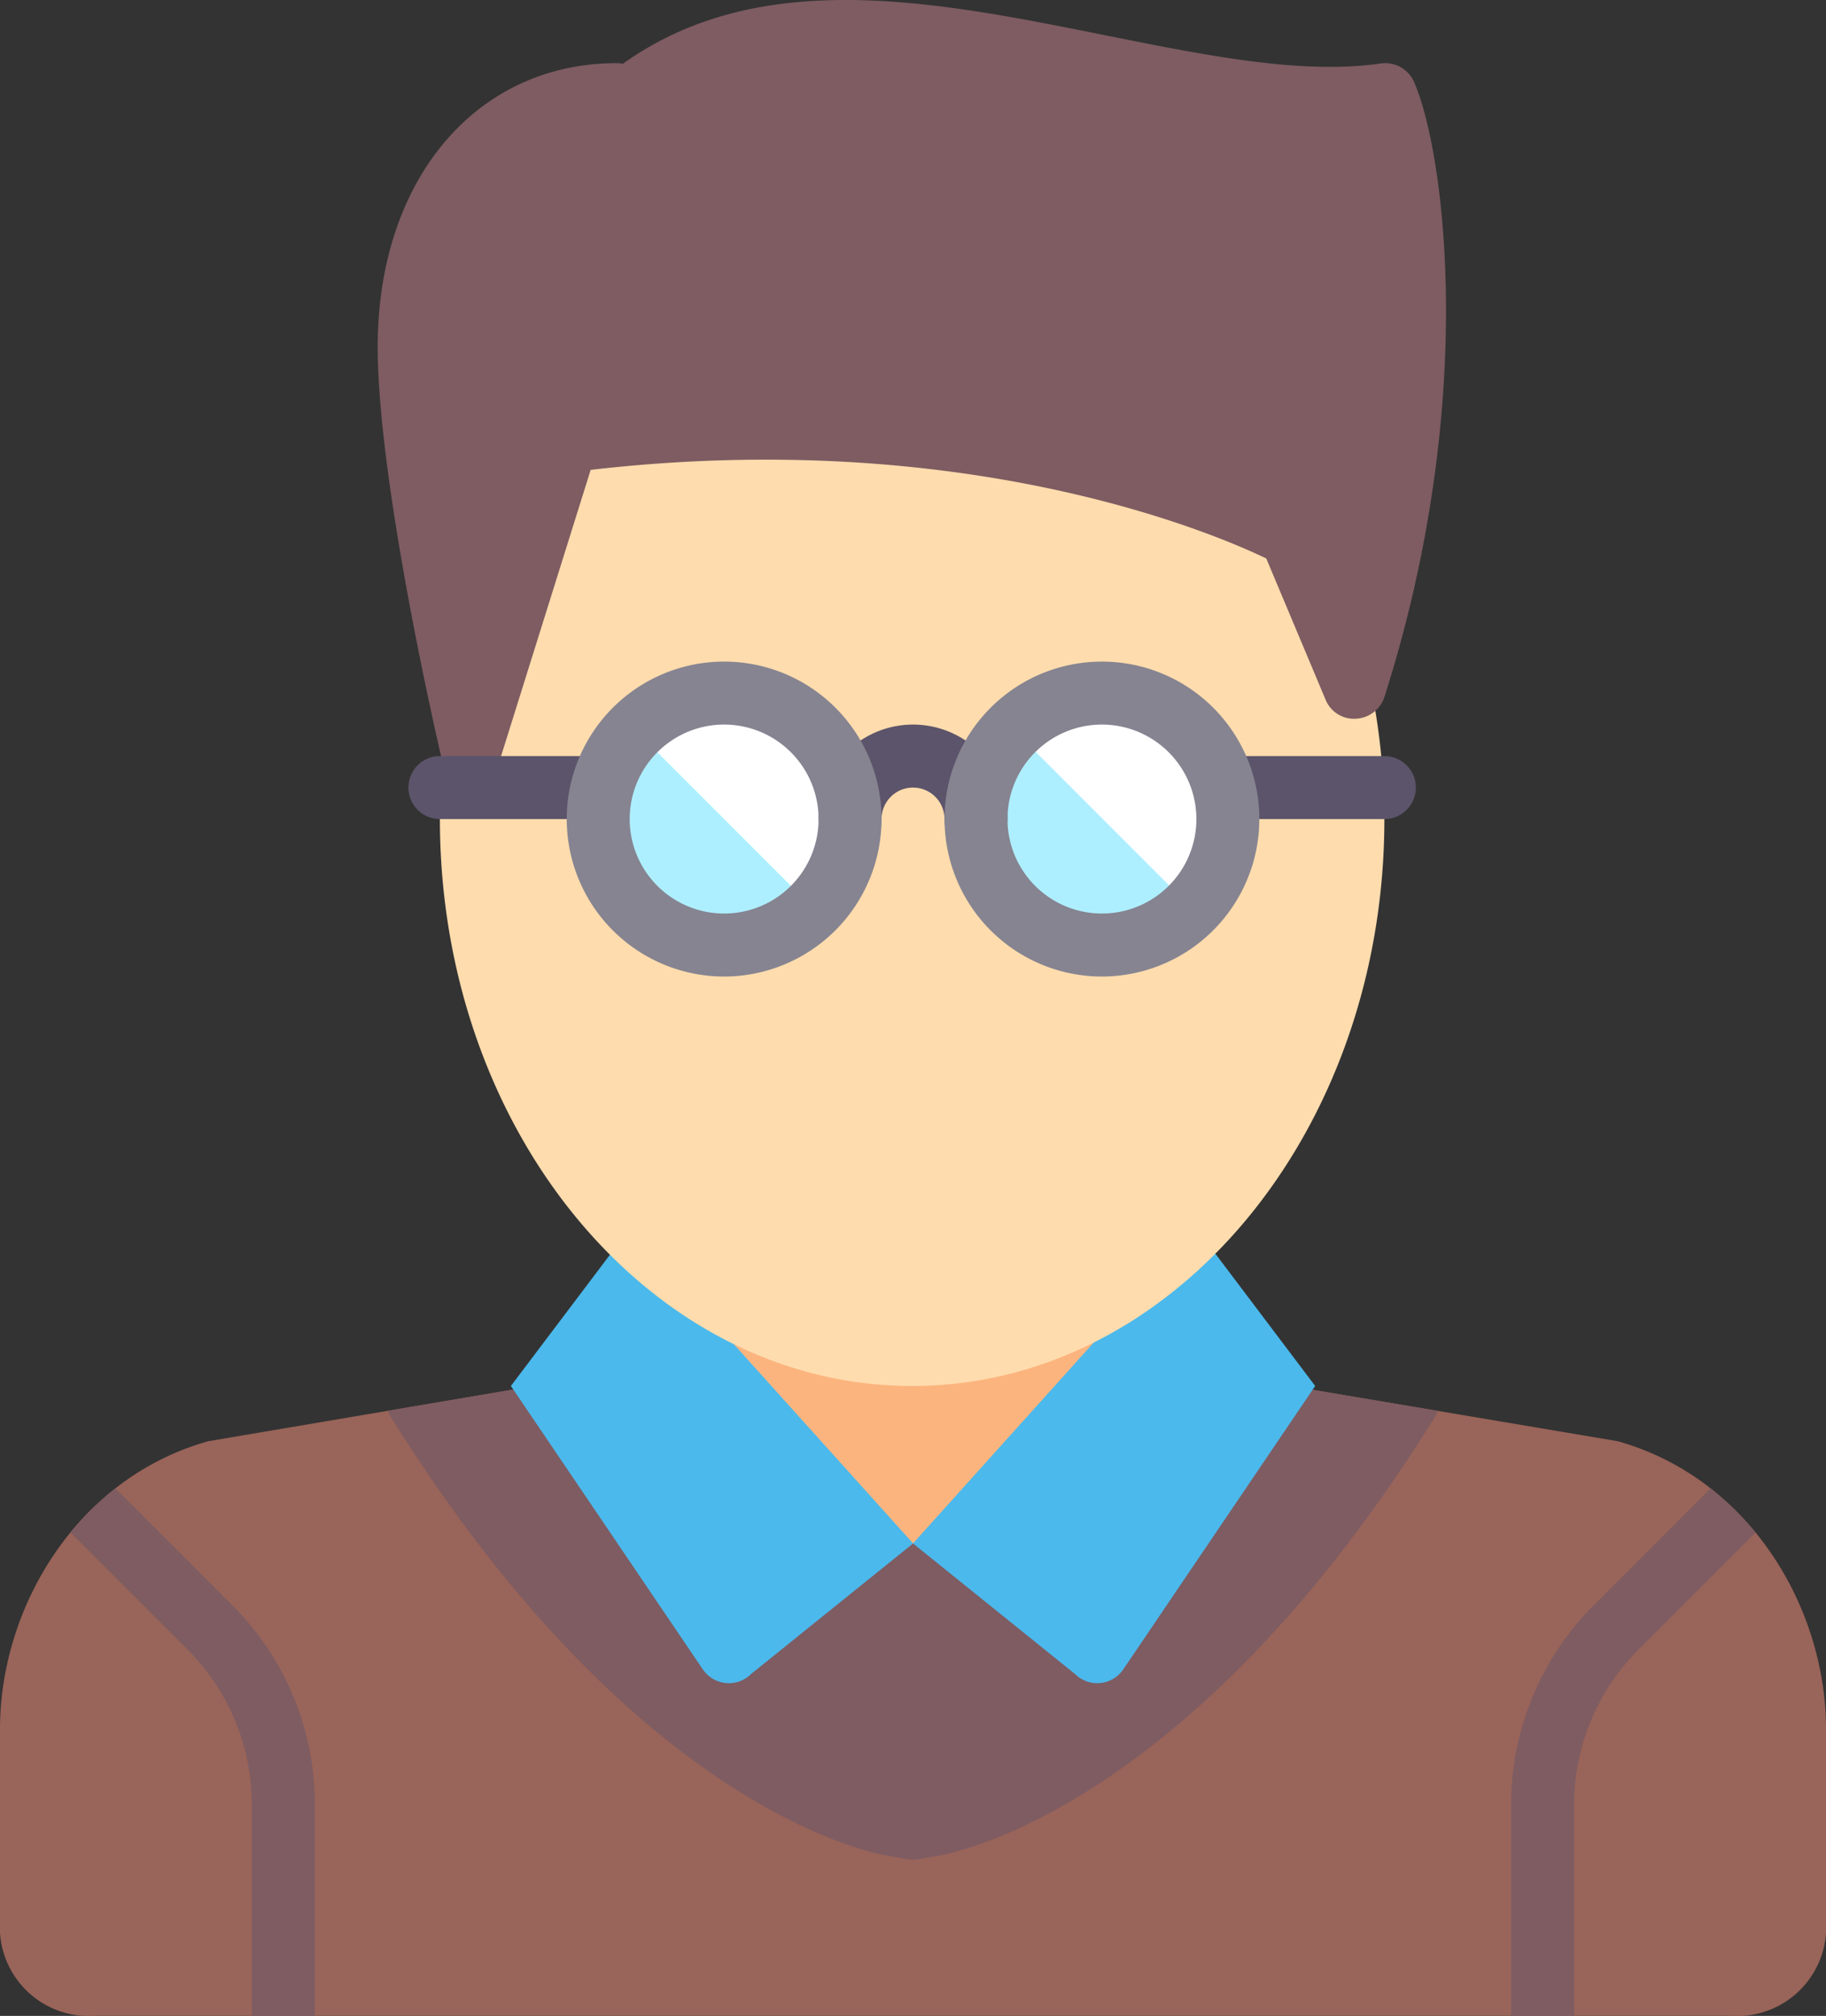
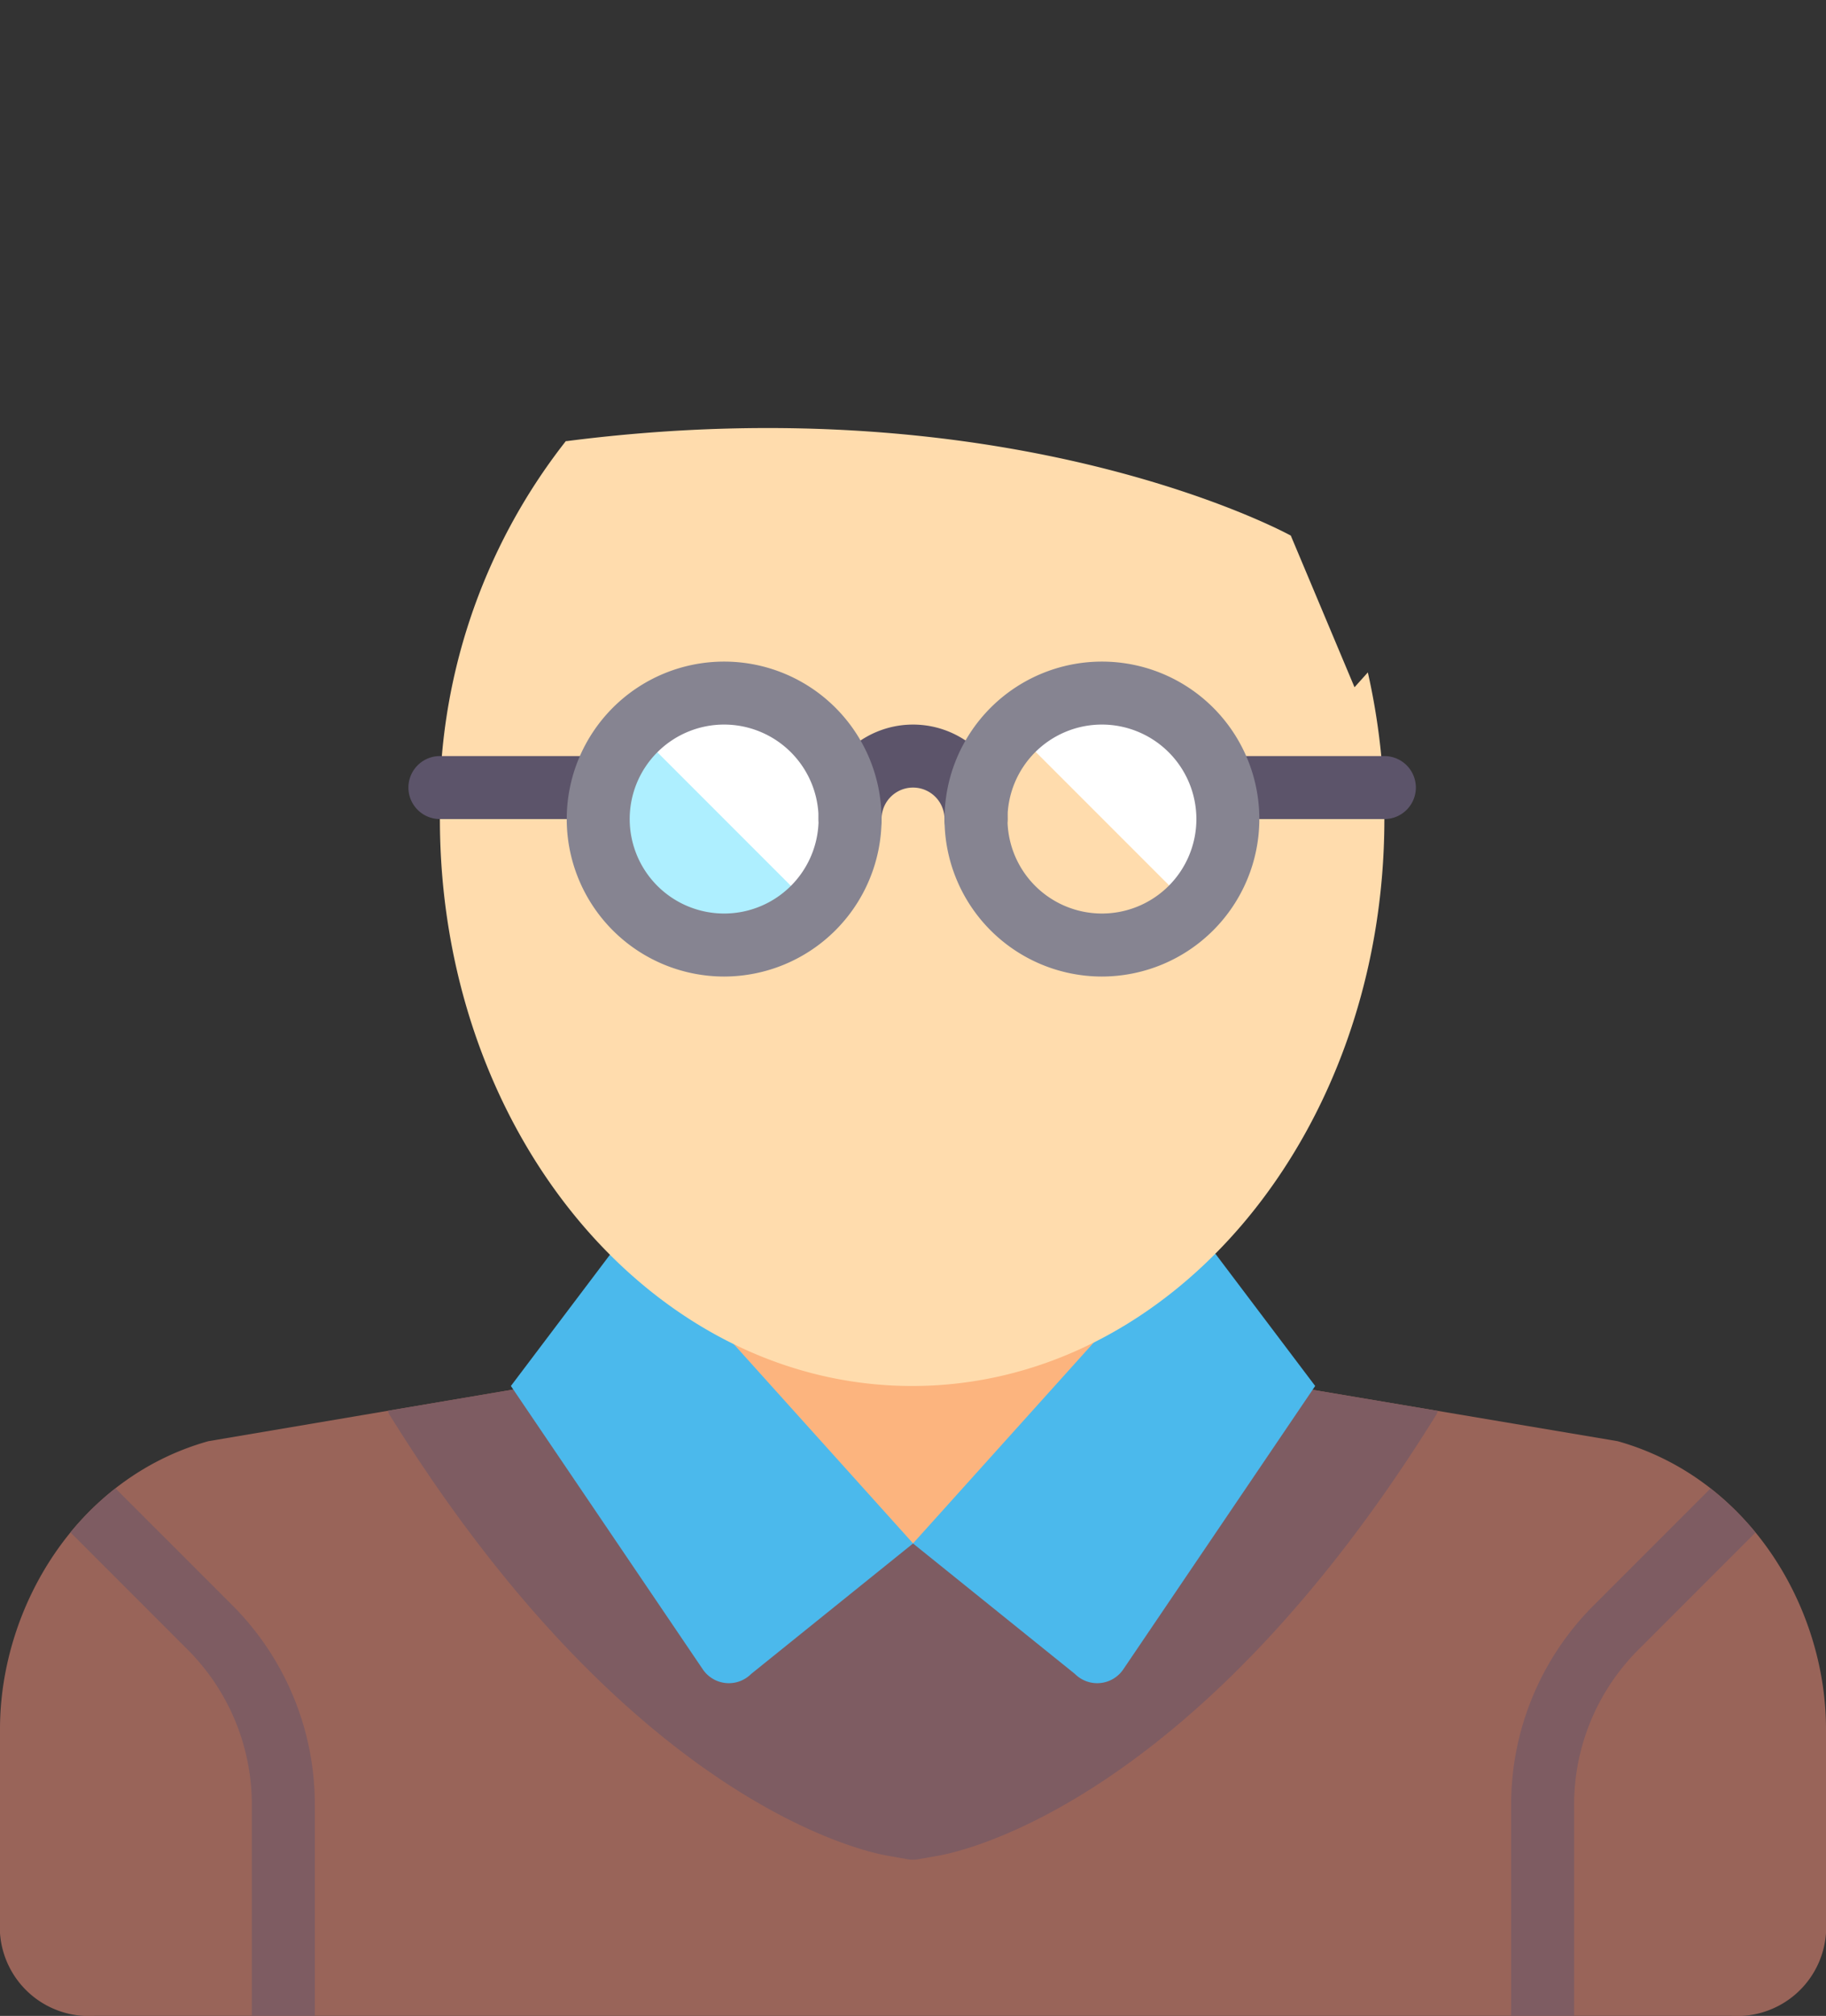
<svg xmlns="http://www.w3.org/2000/svg" width="90.195" height="99.534" viewBox="0 0 90.195 99.534">
  <rect x="0" y="0" width="90.195" height="99.534" fill="#333333" stroke="none" />
  <defs>
    <style>.cls-1{fill:#fcb47e}.cls-2{fill:#4296d9}.cls-3{fill:#996459}.cls-4{fill:#7e5c62}.cls-5{fill:#4bb9ec}.cls-6{fill:#ffdcad}.cls-7{fill:#aeefff}.cls-8{fill:#fff}.cls-9{fill:#5c546a}.cls-10{fill:#868491}</style>
  </defs>
  <g id="student">
    <g id="Grupo_11" data-name="Grupo 11" transform="translate(34.169 60.657)">
      <path id="Retângulo_14" d="M0 0h21.771v20.216H0z" class="cls-1" data-name="Retângulo 14" />
    </g>
    <g id="Grupo_12" data-name="Grupo 12" transform="translate(37.162 76.156)">
-       <path id="Caminho_27" d="M229.356 396.874a17.716 17.716.0 0 1-6.221 2.732 17.712 17.712.0 0 1-6.219-2.731s-2.247-5.692-1.6-5.044 7.818.0 7.818.0l6.178 1.555z" class="cls-2" data-name="Caminho 27" transform="translate(-215.2 -391.78)" />
-     </g>
+       </g>
    <g id="Grupo_13" data-name="Grupo 13" transform="translate(0 68.432)">
      <path id="Caminho_28" d="M87.739 352.044l16.185 2.726c6.517 1.826 10.294 8.222 10.294 14.213v10.077a4.4 4.4.0 0 1-4.665 4.085H28.688a4.4 4.4.0 0 1-4.665-4.085v-10.077c0-5.992 3.777-12.388 10.294-14.213l16.1-2.726 18.7 7.775z" class="cls-3" data-name="Caminho 28" transform="translate(-24.023 -352.044)" />
    </g>
    <g id="Grupo_14" data-name="Grupo 14" transform="translate(19.162 68.432)">
      <path id="Caminho_29" d="M122.6 353.268a1.506 1.506.0 0 0 .053.154c11.823 19.065 23.332 21.586 24.6 21.809l1.007.178a1.517 1.517.0 0 0 .541.0l1.007-.178c1.273-.223 12.782-2.744 24.6-21.809a1.47 1.47.0 0 0 .05-.147l-7.314-1.232-18.618 7.775-18.7-7.775z" class="cls-4" data-name="Caminho 29" transform="translate(-122.6 -352.043)" />
    </g>
    <g id="Grupo_15" data-name="Grupo 15" transform="translate(25.232 60.657)">
      <path id="Caminho_30" d="M159.7 312.044l-5.87 7.775 9.479 13.992a1.555 1.555.0 0 0 2.387.227l8-6.444z" class="cls-5" data-name="Caminho 30" transform="translate(-153.826 -312.044)" />
    </g>
    <g id="Grupo_16" data-name="Grupo 16" transform="translate(45.097 60.657)">
      <path id="Caminho_31" d="M270.019 312.044l5.87 7.775-9.479 13.992a1.555 1.555.0 0 1-2.387.227l-8-6.444z" class="cls-5" data-name="Caminho 31" transform="translate(-256.023 -312.044)" />
    </g>
    <g id="Grupo_17" data-name="Grupo 17" transform="translate(21.729 21.134)">
      <path id="Caminho_32" d="M180.982 121.522l-3.147-7.488s-13.607-7.516-35.767-4.665h-.043a29.159 29.159.0 0 0-6.22 18.661c0 15.459 10.444 27.992 23.326 27.992s23.326-12.532 23.326-27.992a33.21 33.21.0 0 0-.817-7.241l-.658.733z" class="cls-6" data-name="Caminho 32" transform="translate(-135.805 -108.723)" />
    </g>
    <g id="Grupo_18" data-name="Grupo 18" transform="translate(29.504 34.22)">
      <circle id="Elipse_2" cx="6.22" cy="6.22" r="6.22" class="cls-7" data-name="Elipse 2" />
    </g>
    <g id="Grupo_19" data-name="Grupo 19" transform="translate(31.349 34.22)">
      <path id="Caminho_33" d="M189.672 176.044a6.2 6.2.0 0 0-4.375 1.8l8.793 8.793a6.218 6.218.0 0 0-4.418-10.6z" class="cls-8" data-name="Caminho 33" transform="translate(-185.297 -176.044)" />
    </g>
    <g id="Grupo_20" data-name="Grupo 20" transform="translate(48.165 34.22)">
-       <circle id="Elipse_3" cx="6.22" cy="6.22" r="6.22" class="cls-7" data-name="Elipse 3" />
-     </g>
+       </g>
    <g id="Grupo_21" data-name="Grupo 21" transform="translate(50.053 34.22)">
      <path id="Caminho_34" d="M285.891 176.044a6.2 6.2.0 0 0-4.375 1.8l8.793 8.793a6.218 6.218.0 0 0-4.418-10.6z" class="cls-8" data-name="Caminho 34" transform="translate(-281.516 -176.044)" />
    </g>
    <g id="Grupo_22" data-name="Grupo 22" transform="translate(18.661)">
-       <path id="Caminho_35" d="M171.208 4.047a1.552 1.552.0 0 0-1.643-.913c-3.9.563-8.621-.392-13.619-1.394-8.383-1.683-17.046-3.423-23.82 1.409a1.566 1.566.0 0 0-.308-.03c-6.945.0-11.8 5.756-11.8 14 0 6.711 2.975 19.545 3.1 20.089a1.555 1.555.0 0 0 1.456 1.2h.058a1.556 1.556.0 0 0 1.484-1.09l4.421-14.118c18.571-2.146 30.887 3.177 33.371 4.374l2.925 6.961a1.512 1.512.0 0 0 1.5.951 1.556 1.556.0 0 0 1.414-1.081c4.662-14.605 2.953-26.963 1.461-30.358z" class="cls-4" data-name="Caminho 35" transform="translate(-120.022)" />
-     </g>
+       </g>
    <g id="Grupo_24" data-name="Grupo 24" transform="translate(40.432 35.776)">
      <g id="Grupo_23" data-name="Grupo 23">
        <path id="Caminho_36" d="M239.8 190.264a1.554 1.554.0 0 1-1.555-1.555 1.555 1.555.0 0 0-3.11.0 1.555 1.555.0 0 1-3.11.0 4.665 4.665.0 1 1 9.331.0 1.554 1.554.0 0 1-1.556 1.555z" class="cls-9" data-name="Caminho 36" transform="translate(-232.023 -184.044)" />
      </g>
    </g>
    <g id="Grupo_26" data-name="Grupo 26" transform="translate(20.174 37.331)">
      <g id="Grupo_25" data-name="Grupo 25">
        <path id="Caminho_37" d="M137.177 195.154h-7.818a1.555 1.555.0 0 1 0-3.11h7.818a1.555 1.555.0 1 1 0 3.11z" class="cls-9" data-name="Caminho 37" transform="translate(-127.804 -192.044)" />
      </g>
    </g>
    <g id="Grupo_28" data-name="Grupo 28" transform="translate(59.093 37.331)">
      <g id="Grupo_27" data-name="Grupo 27">
        <path id="Caminho_38" d="M337.311 195.154h-7.733a1.555 1.555.0 0 1 0-3.11h7.733a1.555 1.555.0 0 1 0 3.11z" class="cls-9" data-name="Caminho 38" transform="translate(-328.023 -192.044)" />
      </g>
    </g>
    <g id="Grupo_30" data-name="Grupo 30" transform="translate(27.992 32.665)">
      <g id="Grupo_29" data-name="Grupo 29">
        <path id="Caminho_39" d="M175.8 183.595a7.775 7.775.0 1 1 7.775-7.775 7.785 7.785.0 0 1-7.775 7.775zm0-12.441a4.665 4.665.0 1 0 4.665 4.665 4.67 4.67.0 0 0-4.665-4.665z" class="cls-10" data-name="Caminho 39" transform="translate(-168.023 -168.044)" />
      </g>
    </g>
    <g id="Grupo_32" data-name="Grupo 32" transform="translate(46.653 32.665)">
      <g id="Grupo_31" data-name="Grupo 31">
        <path id="Caminho_40" d="M271.8 183.595a7.775 7.775.0 1 1 7.775-7.775 7.784 7.784.0 0 1-7.775 7.775zm0-12.441a4.665 4.665.0 1 0 4.665 4.665 4.67 4.67.0 0 0-4.665-4.665z" class="cls-10" data-name="Caminho 40" transform="translate(-264.023 -168.044)" />
      </g>
    </g>
    <g id="Grupo_33" data-name="Grupo 33" transform="translate(3.482 73.495)">
      <path id="Caminho_41" d="M54.006 404.126v-10.4a13.9 13.9.0 0 0-4.1-9.9l-5.746-5.746a14.105 14.105.0 0 0-2.224 2.174l5.771 5.771a10.813 10.813.0 0 1 3.188 7.7v10.4z" class="cls-4" data-name="Caminho 41" transform="translate(-41.938 -378.087)" />
    </g>
    <g id="Grupo_34" data-name="Grupo 34" transform="translate(74.644 73.495)">
      <path id="Caminho_42" d="M417.868 378.086l-5.746 5.746a13.9 13.9.0 0 0-4.1 9.9v10.4h3.11v-10.4a10.813 10.813.0 0 1 3.188-7.7l5.771-5.771a14.13 14.13.0 0 0-2.223-2.175z" class="cls-4" data-name="Caminho 42" transform="translate(-408.023 -378.086)" />
    </g>
  </g>
</svg>